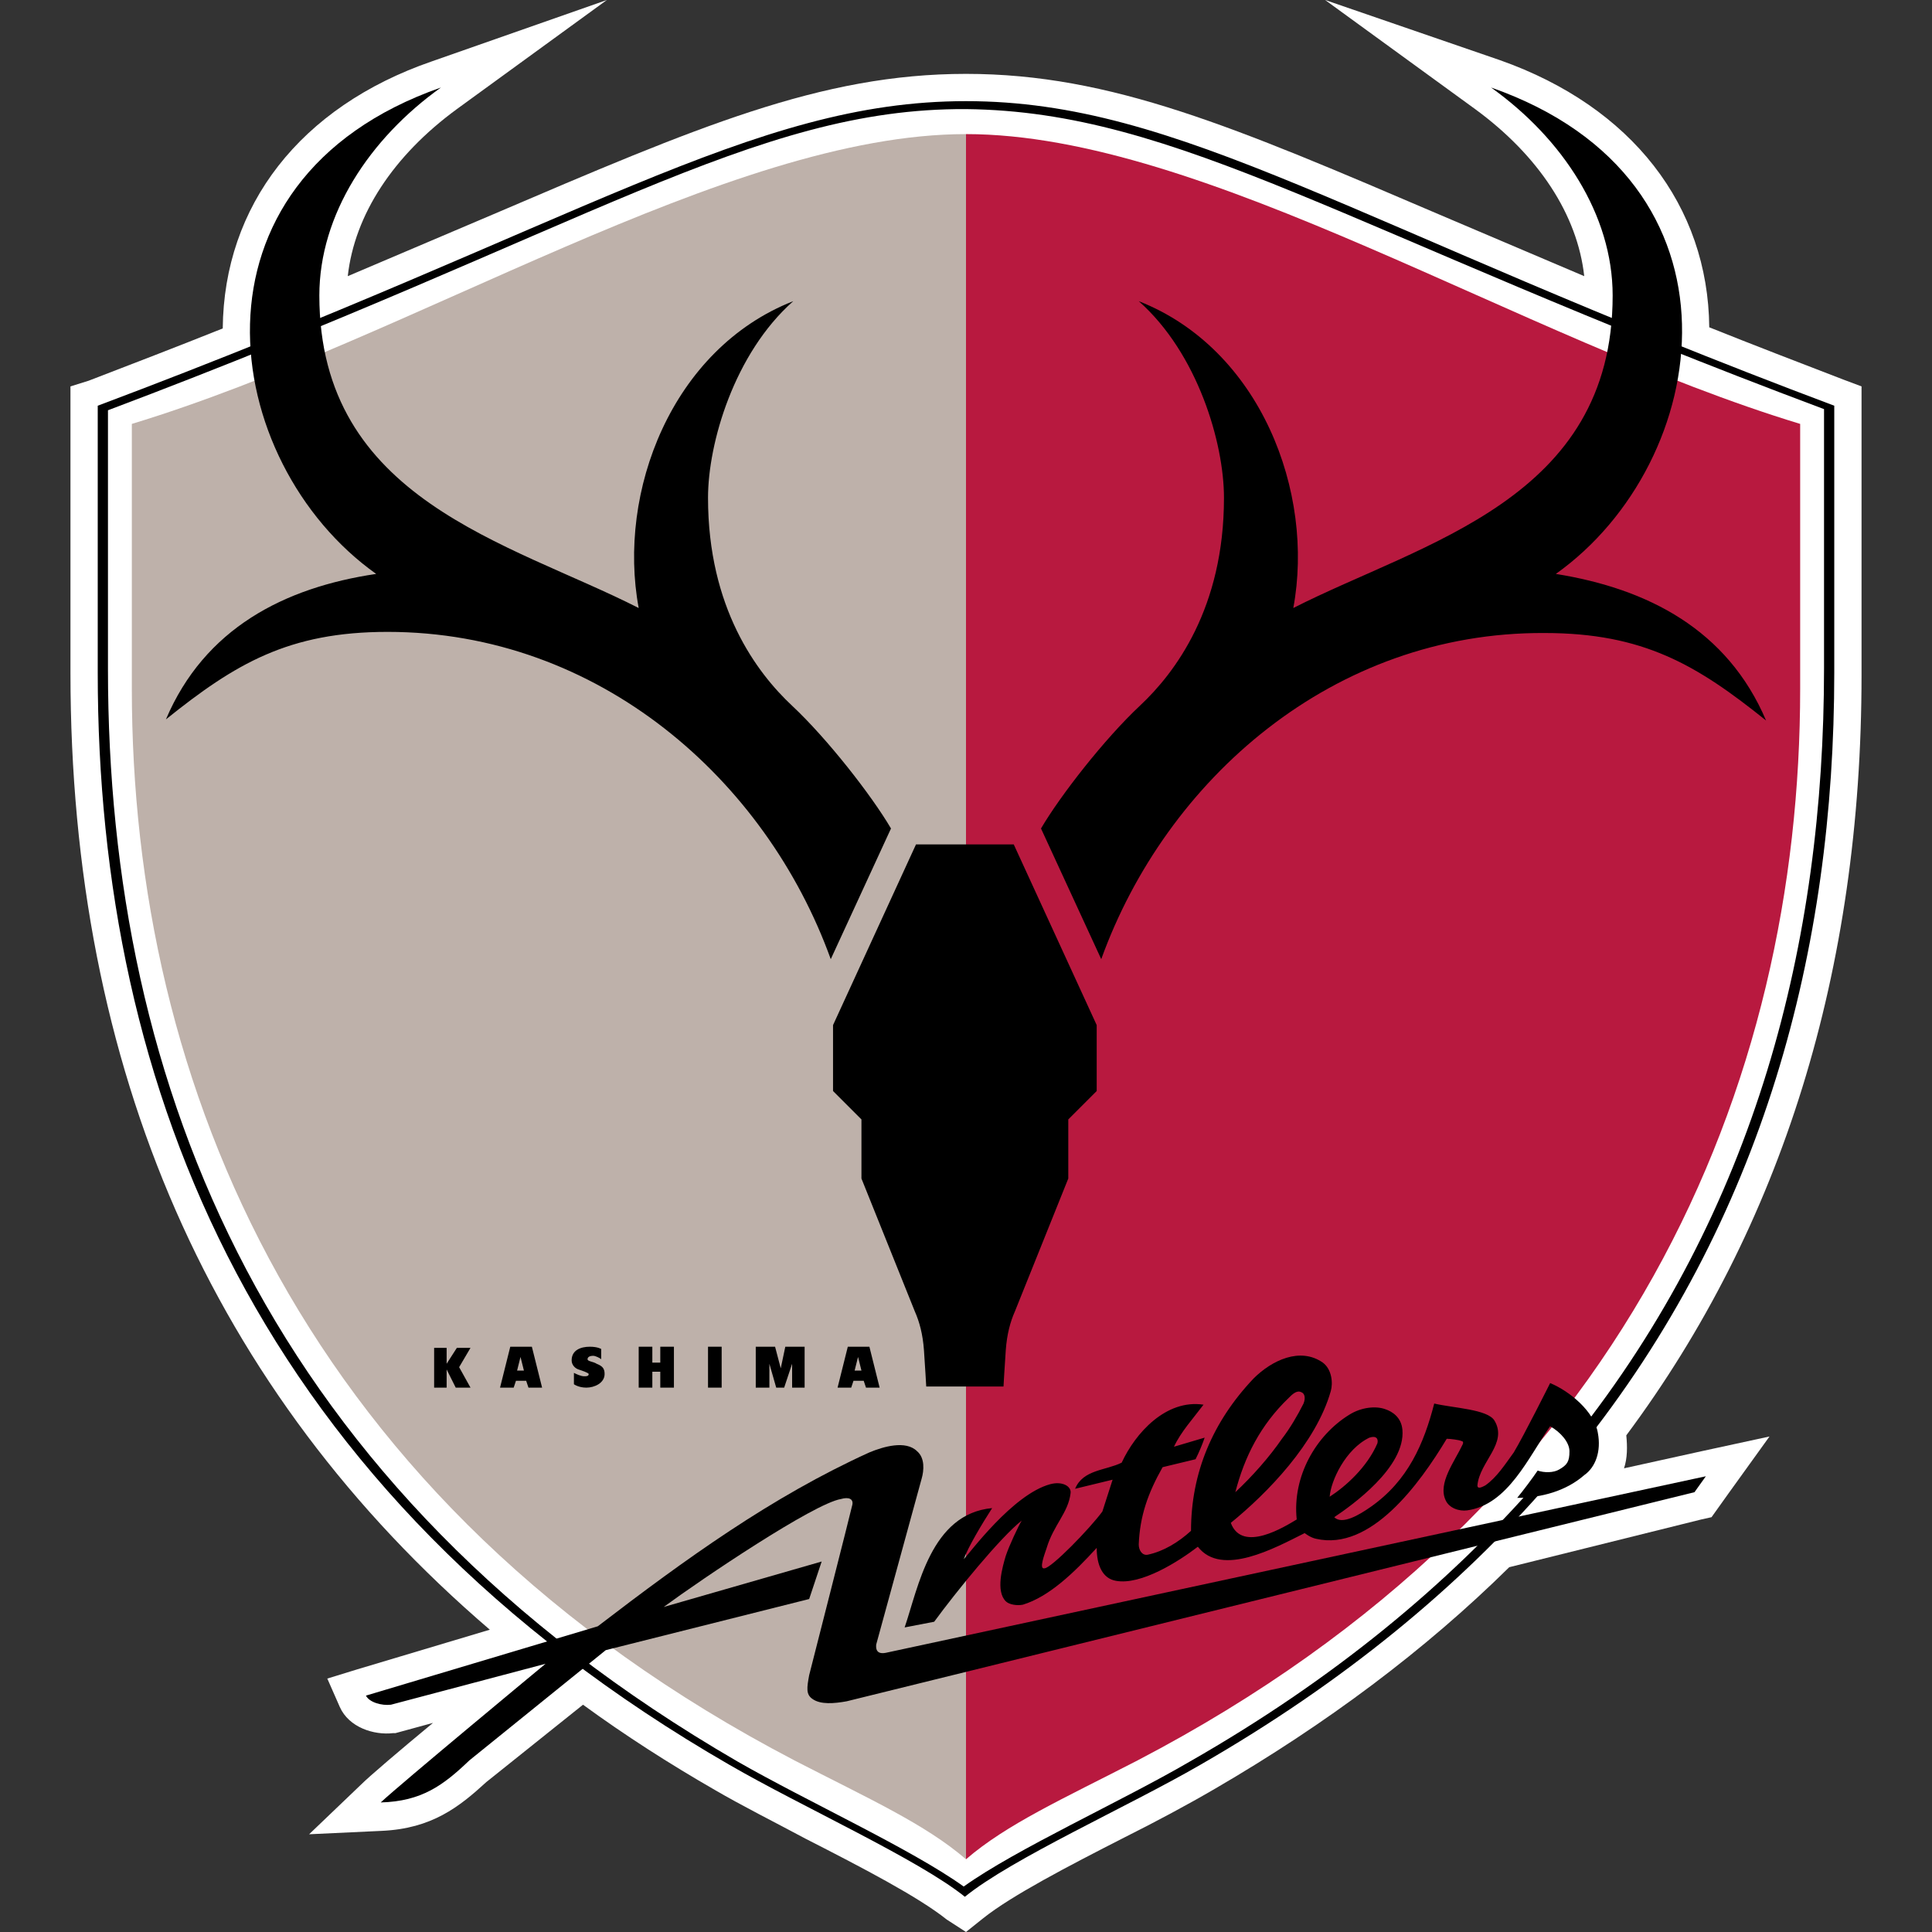
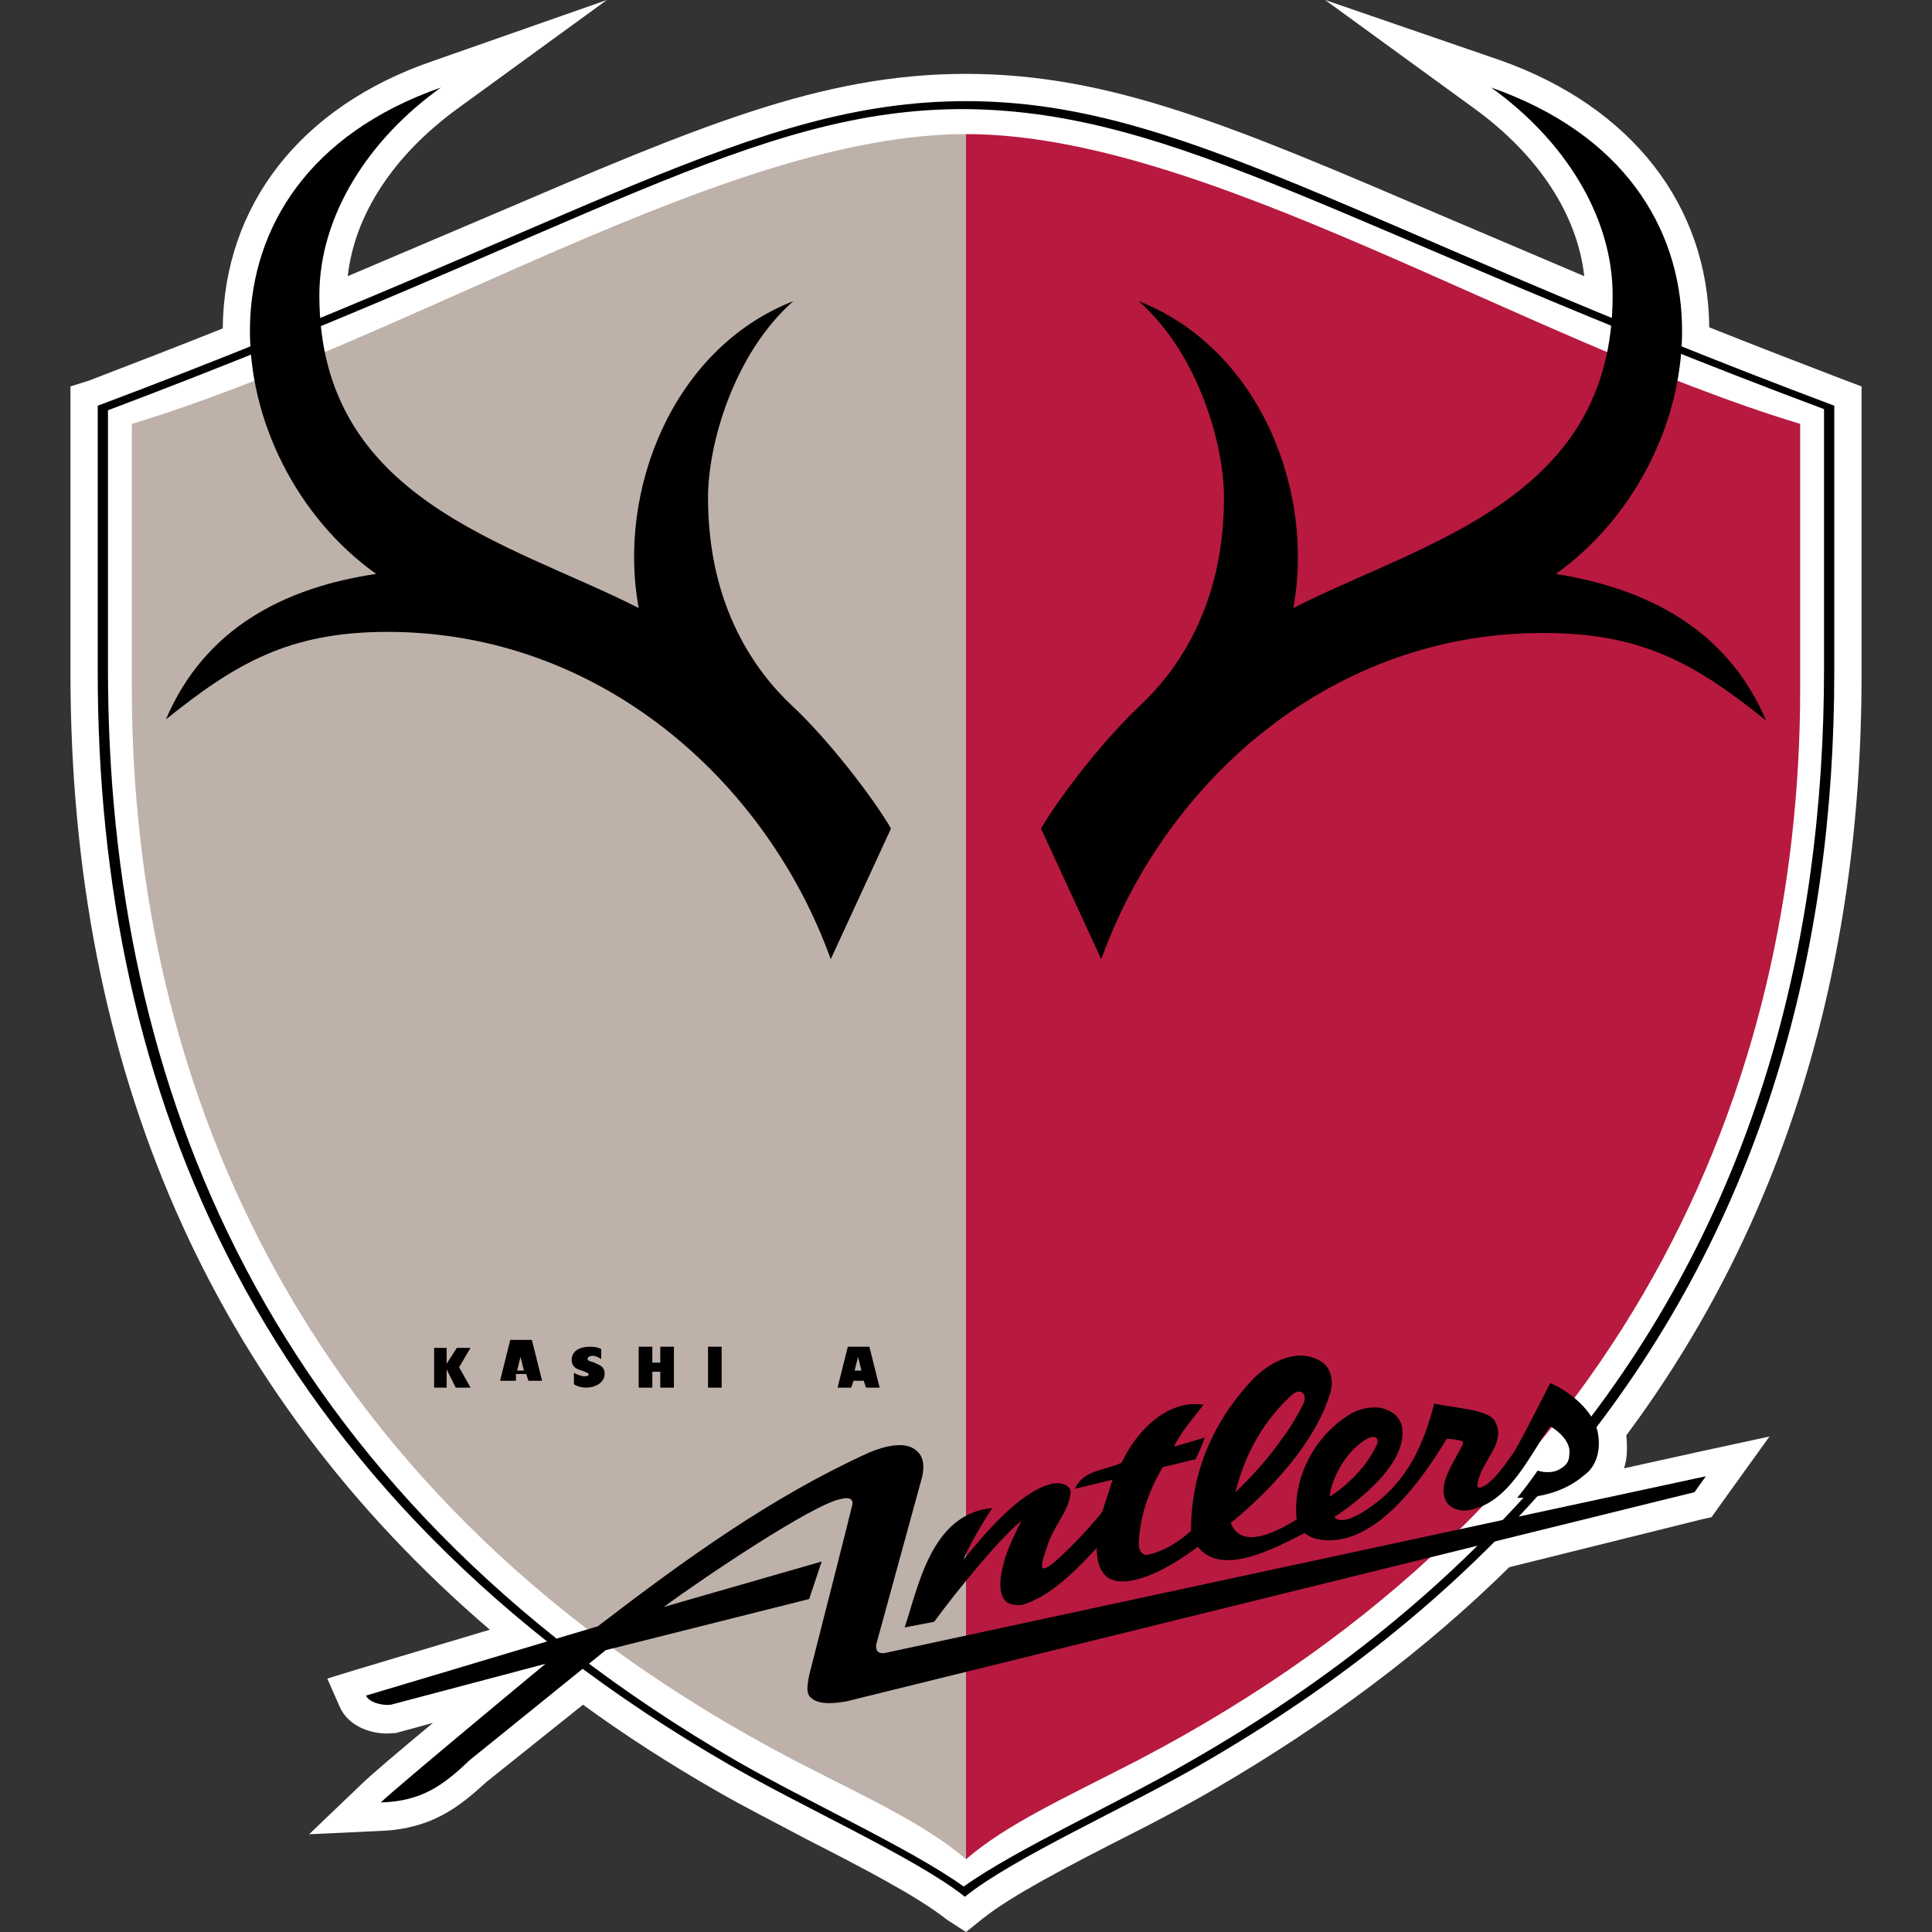
<svg xmlns="http://www.w3.org/2000/svg" version="1.1" id="レイヤー_1" x="0px" y="0px" viewBox="0 0 170 170" style="enable-background:new 0 0 170 170;" xml:space="preserve">
  <rect x="0" y="0" width="170" height="170" fill="#333333" stroke="none" />
  <style type="text/css">
	.st0{fill:#FFFFFF;}
	.st1{fill:#BEB1AA;}
	.st2{fill:#B8193F;}
</style>
  <g>
    <path class="st0" d="M162.2,33.4c-3.9-1.5-7.8-3-11.8-4.6c-0.1-10.7-6.8-19.4-18.4-23.5L116.6,0l13.2,9.6c5.6,4.1,9,9.3,9.6,14.7   l-12.7-5.4C108.7,11.2,97.8,6.5,85,6.5s-23.7,4.7-41.7,12.4l-12.7,5.4c0.6-5.4,4-10.6,9.6-14.7L53.4,0L38,5.4   c-11.6,4-18.3,12.7-18.4,23.5c-4,1.6-7.9,3.1-11.8,4.6L6.2,34v1.7v23.5c0,34.9,12.4,63.2,36.9,84.2l-11.7,3.5l-2.6,0.8l1.1,2.5   c0.8,1.8,3,2.5,4.7,2.3l0.1,0l0.1,0l3.3-0.9c-2.9,2.4-5.6,4.7-6.3,5.4l-4.6,4.4l6.4-0.3c4.4-0.2,6.8-2.1,9.2-4.3l8.5-6.8   c3.7,2.7,7.6,5.2,11.6,7.5c2.4,1.4,5.2,2.8,8,4.3c4.9,2.5,9.9,5.1,12.4,7.1L85,170l1.5-1.2c2.5-2,7.5-4.6,12.4-7.1   c2.8-1.4,5.6-2.9,8-4.3c9.8-5.7,18.5-12.2,25.9-19.5l16.9-4.2l0.9-0.2l0.5-0.7l1-1.4l3.6-5l-6,1.3l-6.8,1.5   c0.3-0.9,0.3-1.9,0.2-2.9c13.7-18.4,20.7-40.9,20.7-66.9V35.7V34L162.2,33.4z" />
    <g>
      <g>
        <g>
          <path class="st0" d="M138.4,128.1c16.7-20.4,22.9-44.4,22.9-69V35.7C118.8,19.7,103.9,8.9,85,8.9S51.2,19.7,8.6,35.7v23.5      c0,36.7,14,72.1,55.6,96.1c6.4,3.7,16.6,8.3,20.7,11.6c4.2-3.4,14.3-7.9,20.7-11.6c12.7-7.3,22.8-15.7,30.7-24.8L138.4,128.1z" />
          <path d="M138.9,127.6c16.3-20.3,22.5-44.1,22.5-68.4V35.7C118.8,19.7,103.9,8.9,85,8.9S51.2,19.7,8.6,35.7v23.5      c0,36.7,14,72.1,55.6,96.1c6.4,3.7,16.6,8.3,20.7,11.6c4.2-3.4,14.3-7.9,20.7-11.6c12.7-7.3,22.8-15.7,30.7-24.8l-1.1,0      c-7.9,9-17.9,17.3-30.5,24.5c-6,3.5-15.3,7.7-19.9,11c-4.6-3.3-13.8-7.5-19.9-11C23.5,131,9.5,95.6,9.5,58.9V36.1      C51.7,20.2,66.3,9.5,85,9.6c18.7,0.2,33.3,10.6,75.5,26.4v22.8c0,24.1-6,47.7-22,67.8L138.9,127.6z" />
          <g>
            <path class="st1" d="M85,163.6c-3.6-3.1-8.5-5.3-15.1-8.7c-43.3-22.6-58.3-59.6-58.3-94.3V37.3C36.3,29.8,64,11.8,85,11.8       V163.6z" />
          </g>
          <g>
            <path class="st2" d="M85,163.6c3.6-3.1,8.5-5.3,15.1-8.7c43.3-22.6,58.3-59.6,58.3-94.3V37.3C133.7,29.8,106,11.8,85,11.8       V163.6z" />
          </g>
          <g>
            <g>
              <path d="M96.9,84.4l-5.3-11.5c1.7-2.9,5.6-7.9,8.7-10.8c3.1-2.9,7.4-8.6,7.4-18.3c0-4.8-2.3-12.7-7.5-17.3        c10.7,4.2,15.5,16.8,13.6,27c11.4-5.8,28.1-9.5,28.1-27.5c0-7.1-4.4-13.8-10.7-18.3c23.4,8.2,19.5,33,5.7,42.8        c8.1,1.3,15.1,4.9,18.5,12.9c-6.1-4.9-10.8-7.7-19.5-7.7C117.3,55.6,102.6,68.6,96.9,84.4z" />
              <path d="M73.1,84.4l5.3-11.5c-1.7-2.9-5.6-7.9-8.7-10.8c-3.1-2.9-7.4-8.6-7.4-18.3c0-4.8,2.3-12.7,7.5-17.3        c-10.7,4.2-15.5,16.8-13.6,27C44.8,47.7,28.1,44,28.1,26c0-7.1,4.4-13.8,10.7-18.3c-23.4,8.2-19.5,33-5.7,42.8        C25,51.7,18,55.3,14.6,63.3c6.1-4.9,10.8-7.7,19.5-7.7C52.7,55.6,67.4,68.6,73.1,84.4z" />
            </g>
          </g>
          <g>
            <g>
              <polygon points="40.2,118.6 41.4,118.6 40.4,120.3 41.4,122.1 40.1,122.1 39.3,120.5 39.3,122.1 38.2,122.1 38.2,118.6         39.3,118.6 39.3,120       " />
            </g>
            <g>
              <path d="M52.9,118.7c0,0-0.3-0.2-1-0.2c-0.8,0-1.6,0.3-1.6,1.2c0,0.4,0.3,0.7,0.6,0.8c0.3,0.1,0.9,0.3,0.9,0.4        c0,0.2-0.2,0.2-0.4,0.2c-0.3,0-0.7-0.2-0.9-0.3v1c0,0,0.4,0.3,1.1,0.3c0.7,0,1.6-0.4,1.6-1.2c0-0.5-0.2-0.7-0.7-0.9        c-0.3-0.2-0.8-0.2-0.8-0.4c0-0.2,0.2-0.3,0.5-0.3c0.2,0,0.6,0.2,0.7,0.3V118.7z" />
            </g>
-             <path d="M45.4,121.5l-0.2,0.6H44l0.9-3.6h1.9l0.9,3.6h-1.2l-0.2-0.6H45.4z M45.5,120.6h0.6l-0.3-1.2L45.5,120.6z" />
+             <path d="M45.4,121.5H44l0.9-3.6h1.9l0.9,3.6h-1.2l-0.2-0.6H45.4z M45.5,120.6h0.6l-0.3-1.2L45.5,120.6z" />
            <path d="M75.1,121.5l-0.2,0.6h-1.2l0.9-3.6h1.9l0.9,3.6h-1.2l-0.2-0.6H75.1z M75.2,120.6h0.6l-0.3-1.2L75.2,120.6z" />
            <g>
              <polygon points="58.1,120.7 58.1,122.1 59.3,122.1 59.3,118.5 58.1,118.5 58.1,119.9 57.4,119.9 57.4,118.5 56.2,118.5         56.2,122.1 57.4,122.1 57.4,120.7       " />
            </g>
            <g>
              <rect x="62.3" y="118.5" width="1.2" height="3.6" />
            </g>
            <g>
-               <polygon points="69,122.1 69.7,120 69.7,122.1 70.8,122.1 70.8,118.5 69.1,118.5 68.7,120.4 68.2,118.5 66.5,118.5         66.5,122.1 67.7,122.1 67.7,120 68.3,122.1       " />
-             </g>
+               </g>
          </g>
        </g>
-         <path d="M88.3,122c0,0,0.1-1.8,0.2-3.2c0.1-1.4,0.4-2.5,0.8-3.4l4.7-11.7v-5.2l2.5-2.5v-5.8l-7.3-15.9h-8.6l-7.3,15.9V96l2.5,2.5     v5.2l4.7,11.7c0.4,0.9,0.7,2,0.8,3.4c0.1,1.4,0.2,3.2,0.2,3.2H88.3z" />
        <g>
          <g>
            <path d="M77.1,144.7c-0.1,0.9,0.6,0.8,1,0.7l72-15.5l-1,1.4l-74.6,18.4c-1.1,0.2-2.3,0.3-3-0.2c-0.6-0.4-0.5-1-0.3-2.1       c0,0,3.7-14.5,3.8-15c0.1-0.5-0.3-0.7-1-0.5c-2.4,0.4-12.2,7-15.6,9.5l13.9-4l-1.1,3.3l-17.9,4.5l-12,9.7       c-2.3,2.2-4.2,3.6-7.8,3.7c1.7-1.6,14.5-12.2,14.5-12.2L34.4,150c-0.8,0.1-1.9-0.2-2.2-0.8l20.4-6.1       c7.7-5.9,15.3-11.4,23.9-15.3c1.2-0.5,3.2-1.1,4.2-0.1c0.7,0.6,0.6,1.7,0.4,2.4L77.1,144.7z" />
            <path d="M140.6,126.1c-0.3-1.9-2.5-3.7-4.2-4.4c0,0-2.3,4.6-3.2,6.1c-0.8,1.1-1.5,2.2-2.5,2.9c-0.2,0.1-0.7,0.4-0.7,0       c0.2-2.1,2.7-3.7,1.5-5.7c-0.6-1-3.6-1.1-5.3-1.5c-0.9,3.5-2.3,6.8-5.6,9.1c-1,0.7-2.5,1.6-3.2,0.9c1.5-1,6.3-4.4,6-7.7       c-0.1-1.1-0.9-1.6-1.5-1.8c-0.8-0.3-2.1-0.2-3.2,0.5c-2.9,1.8-5,5.4-4.6,9.2c-1,0.6-4.8,3-5.8,0.3c3.2-2.6,7.5-7,8.8-11.6       c0.2-0.7,0.1-1.9-0.7-2.5c-2-1.4-4.5-0.2-6.1,1.4c-3.6,3.8-5.5,8.3-5.5,13.4c-1.1,1-2.4,1.8-3.8,2.1c-0.5,0.1-0.8-0.4-0.8-0.9       c0.1-2.5,0.8-4.5,2.1-6.8l2.9-0.7c0.3-0.6,0.6-1.3,0.8-1.9l-2.7,0.8c0.6-1.3,1.7-2.5,2.6-3.7c-3.3-0.5-6,2.5-7.2,5.1       c-1.4,0.7-3.4,0.6-4.1,2.3l3.3-0.8l-0.9,2.8c-1.1,1.5-4.5,5-5.1,5c-0.5,0.1,0-1.2,0.2-1.8c0.6-2,1.9-3.1,2.1-4.8       c0.1-0.6-0.7-1.1-1.8-0.8c-3.3,0.9-7.1,6.1-7.6,6.6c0.4-1.1,1.6-3.1,2.5-4.5c-5.4,0.5-6.5,7-7.7,10.5l2.6-0.5       c1.9-2.6,5.8-7.4,7.7-8.9c-0.3,0.5-1.1,2.2-1.4,3.1c-0.3,1-0.9,3.1,0,4c0.3,0.3,1,0.4,1.5,0.3c2.3-0.7,4.5-2.8,6.5-5       c0,1.5,0.5,2.7,1.7,2.9c2.2,0.4,5.5-1.7,7.2-3c2.1,2.7,6.8,0.1,9.4-1.2c0,0,0.5,0.4,1,0.5c4.8,1.1,9.1-4.8,11.5-8.8       c0.3,0,1.1,0.1,1.3,0.2c0.1,0,0.2,0.1,0.1,0.3c-0.7,1.5-2.2,3.4-1.5,4.9c0.3,0.7,1.2,1,1.9,0.9c3.6-0.5,5.4-4.7,7.3-7.4       c0.9,0.5,1.7,1.4,1.7,2.2c0,0.9-0.2,1.2-0.9,1.6c-0.5,0.3-1.3,0.3-1.9,0.1c-0.4,0.6-1.3,1.8-1.8,2.4c2.1,0,4.3-0.6,5.9-2       C140.4,129.1,140.9,127.7,140.6,126.1z M108.7,131.3c0.8-3.1,2.2-5.9,4.7-8.3c0.3-0.3,0.7-0.7,1.1-0.5c0.3,0.1,0.4,0.5,0.2,1       c-0.5,1-1.2,2.2-1.9,3.1C111.7,128.2,110.2,129.9,108.7,131.3z M121.2,127c-0.9,2.1-2.8,3.8-4.2,4.7c0.1-1.4,1.4-4.2,3.5-5.2       C121.1,126.3,121.3,126.6,121.2,127z" />
          </g>
        </g>
      </g>
    </g>
  </g>
</svg>